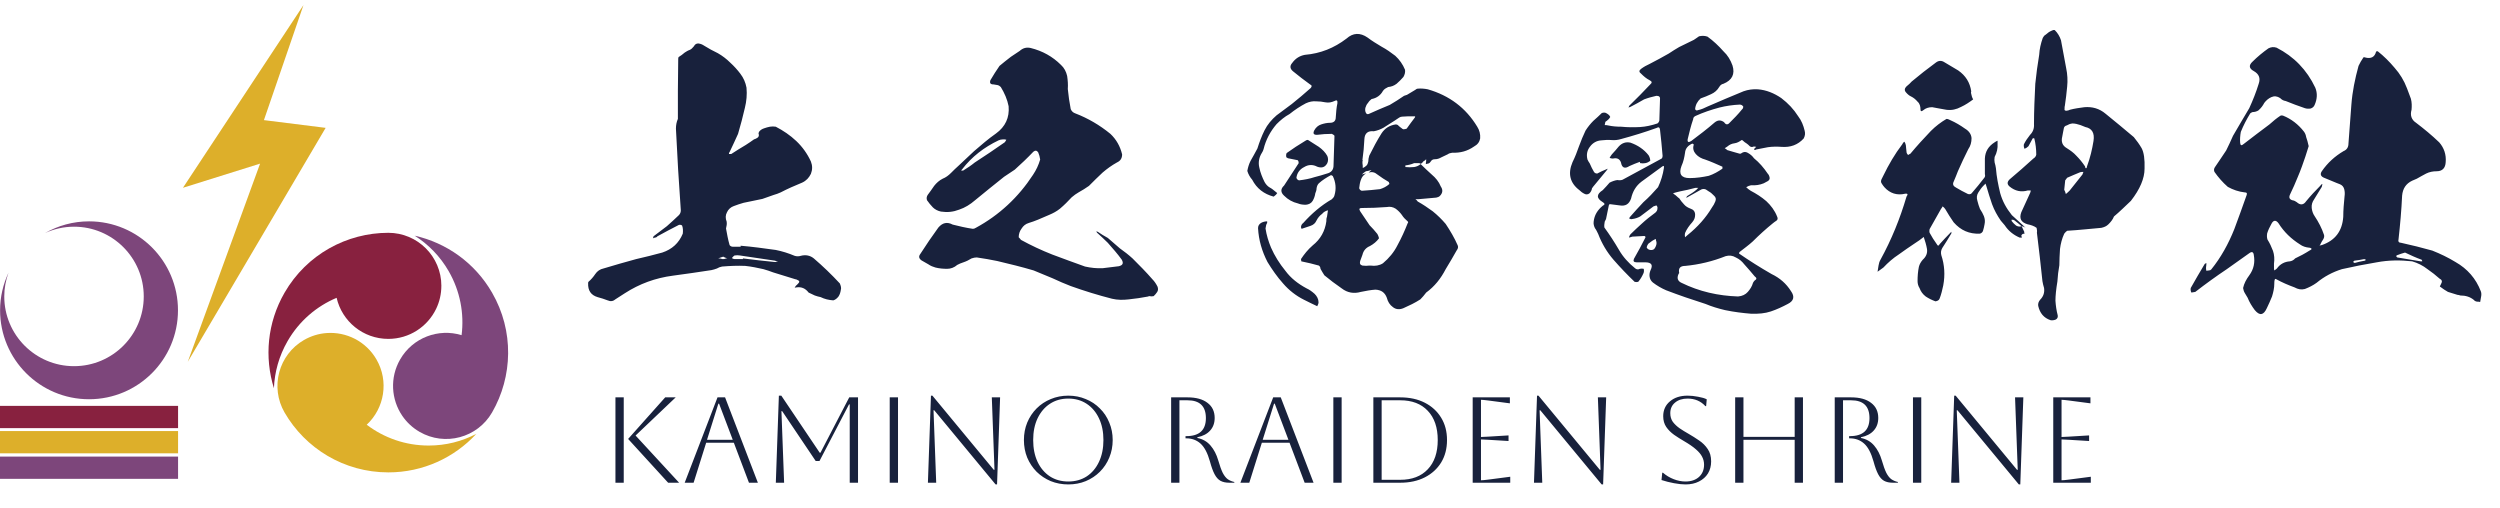
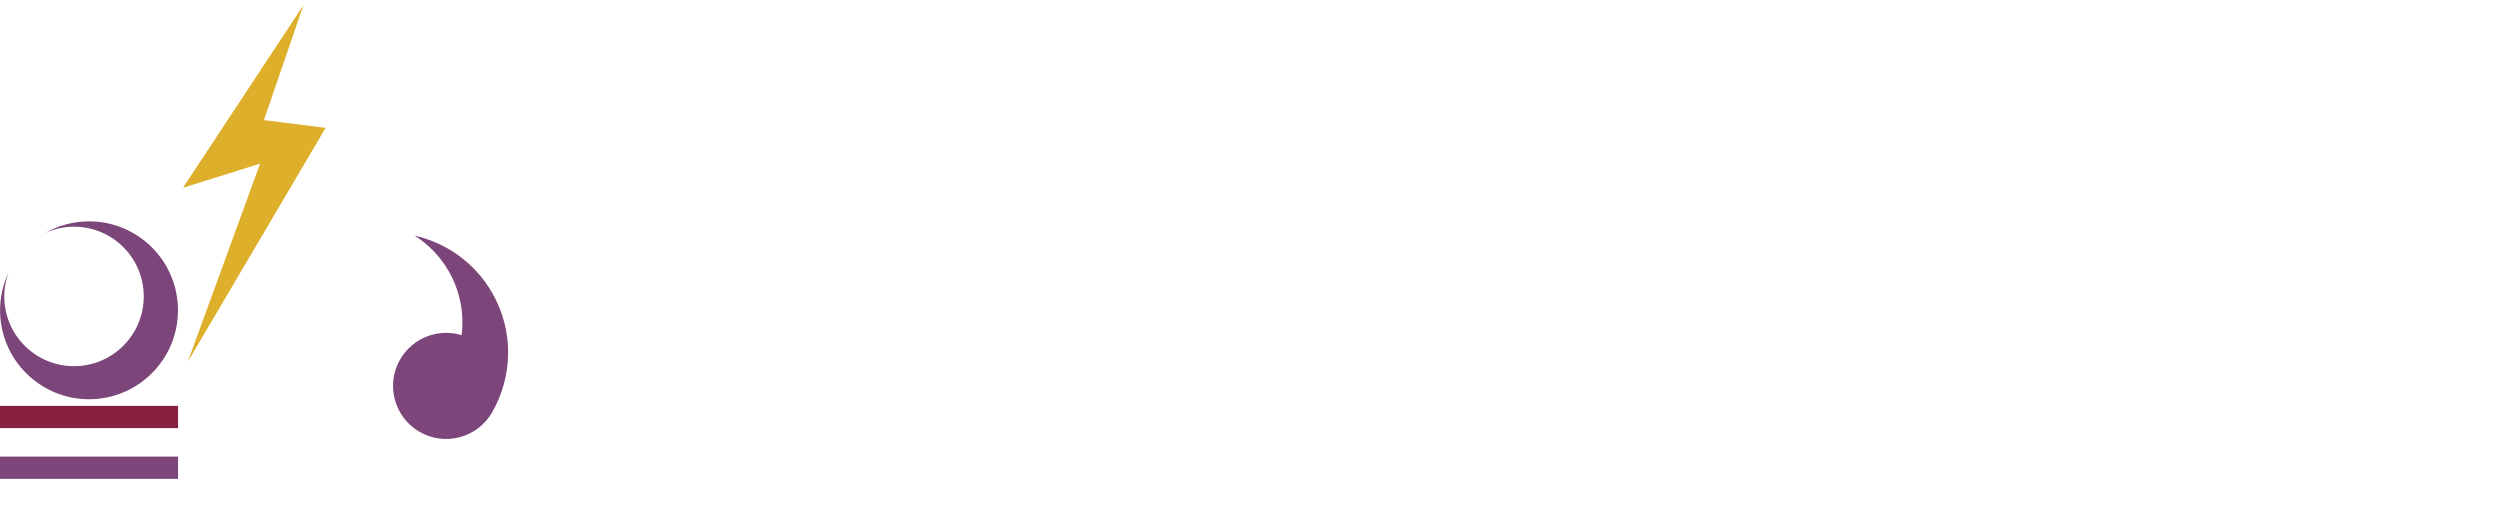
<svg xmlns="http://www.w3.org/2000/svg" width="246" height="50" viewBox="0 0 246 50" fill="none">
  <path d="M17.522 39.938H0V42.128H17.522V39.938Z" fill="#88213F" />
  <path d="M29.862 0.5L18.002 18.479L25.592 16.101L18.476 35.602L32.043 12.581L25.97 11.82L29.861 0.5H29.862Z" fill="#DDAF2A" />
-   <path d="M17.522 42.416H0V44.607H17.522V42.416Z" fill="#DDAF2A" />
  <path d="M17.522 44.928H0V47.118H17.522V44.928Z" fill="#7D467B" />
  <path d="M8.761 21.781C7.182 21.781 5.705 22.205 4.426 22.936C5.296 22.536 6.262 22.307 7.282 22.307C11.072 22.307 14.145 25.38 14.145 29.169C14.145 32.958 11.073 36.031 7.282 36.031C3.491 36.031 0.42 32.958 0.42 29.169C0.42 28.349 0.571 27.566 0.836 26.837C0.31 27.961 0.009 29.21 0.009 30.533C0.009 35.365 3.927 39.285 8.761 39.285C13.595 39.285 17.513 35.367 17.513 30.533C17.513 25.699 13.595 21.781 8.761 21.781Z" fill="#7D467B" />
-   <path d="M29.911 33.458C30.613 33.053 31.369 32.829 32.125 32.773C34.063 32.626 36.006 33.573 37.044 35.369C38.285 37.515 37.825 40.176 36.085 41.794C37.78 43.081 39.893 43.842 42.183 43.842C43.875 43.842 45.471 43.427 46.871 42.691C44.719 45.023 41.635 46.483 38.21 46.483C33.846 46.483 30.037 44.112 28 40.589C26.559 38.091 27.415 34.898 29.911 33.457V33.458Z" fill="#DDAF2A" />
  <path d="M41.288 42.495C40.587 42.091 40.016 41.548 39.588 40.921C38.491 39.317 38.34 37.16 39.377 35.364C40.615 33.217 43.148 32.284 45.421 32.981C45.687 30.87 45.291 28.66 44.146 26.675C43.299 25.21 42.142 24.037 40.803 23.191C43.9 23.89 46.706 25.83 48.419 28.797C50.6 32.575 50.453 37.06 48.419 40.585C46.977 43.082 43.784 43.937 41.287 42.495H41.288Z" fill="#7D467B" />
-   <path d="M43.429 28.126C43.429 28.936 43.246 29.702 42.916 30.387C42.075 32.139 40.283 33.347 38.208 33.347C35.729 33.347 33.654 31.622 33.123 29.305C31.162 30.129 29.445 31.578 28.3 33.562C27.453 35.028 27.016 36.618 26.954 38.2C26.01 35.169 26.288 31.769 28 28.802C30.181 25.024 34.14 22.91 38.209 22.908C41.093 22.908 43.431 25.246 43.431 28.129L43.429 28.126Z" fill="#88213F" />
-   <path d="M82.64 27.892C82.736 28.116 82.8 28.34 82.736 28.532C82.704 28.756 82.64 28.98 82.512 29.172C82.384 29.332 82.224 29.492 82 29.556C81.552 29.524 81.136 29.428 80.752 29.236C80.56 29.204 80.368 29.14 80.176 29.076C79.984 28.98 79.76 28.884 79.568 28.788C79.248 28.372 78.864 28.212 78.384 28.276C78.32 28.308 78.256 28.308 78.192 28.276C78.256 28.212 78.288 28.18 78.32 28.116C78.384 28.052 78.48 27.988 78.576 27.86C78.672 27.764 78.672 27.668 78.576 27.604C78.448 27.54 78.352 27.476 78.256 27.476C77.552 27.252 76.816 27.028 76.08 26.804C75.76 26.676 75.44 26.58 75.12 26.484C74.544 26.356 73.936 26.228 73.328 26.164C72.56 26.132 71.824 26.164 71.056 26.228C70.864 26.26 70.704 26.324 70.544 26.42C70.352 26.484 70.192 26.548 70 26.58C68.72 26.772 67.472 26.964 66.224 27.124C64.496 27.348 62.928 27.924 61.488 28.852C61.2 29.044 60.88 29.236 60.592 29.428C60.336 29.652 60.08 29.684 59.792 29.556C59.472 29.428 59.152 29.332 58.8 29.236C58.16 29.044 57.84 28.596 57.872 27.86C57.872 27.828 57.872 27.764 57.904 27.732C58.16 27.508 58.384 27.252 58.576 26.964C58.768 26.676 59.056 26.484 59.376 26.42C60.464 26.1 61.52 25.78 62.608 25.492C63.472 25.3 64.336 25.076 65.168 24.852C66.128 24.532 66.8 23.924 67.184 22.996C67.216 22.74 67.216 22.452 67.12 22.196C67.056 22.132 66.928 22.1 66.8 22.132C66.096 22.484 65.392 22.868 64.688 23.252C64.624 23.348 64.528 23.38 64.432 23.38C64.368 23.412 64.304 23.444 64.24 23.444C64.272 23.38 64.304 23.348 64.304 23.252L65.616 22.26C66.032 21.908 66.416 21.524 66.8 21.172C66.928 21.044 66.992 20.884 66.992 20.692C66.8 18.036 66.64 15.348 66.512 12.66C66.512 12.308 66.576 11.988 66.704 11.7V8.916C66.704 7.956 66.736 6.964 66.736 5.876C66.736 5.78 66.736 5.716 66.768 5.62C66.992 5.492 67.184 5.332 67.376 5.172C67.536 5.076 67.664 4.98 67.856 4.916C68.016 4.852 68.144 4.724 68.272 4.564C68.4 4.34 68.528 4.276 68.72 4.276C68.944 4.308 69.104 4.372 69.296 4.5C69.712 4.756 70.16 5.012 70.64 5.236C71.088 5.492 71.504 5.812 71.856 6.164C72.208 6.484 72.56 6.868 72.848 7.252C73.168 7.668 73.36 8.116 73.456 8.628C73.52 9.3 73.456 9.972 73.296 10.612C73.104 11.444 72.88 12.308 72.624 13.172C72.368 13.748 72.08 14.356 71.792 14.964C71.728 15.028 71.728 15.092 71.728 15.156H71.952C72.432 14.836 72.912 14.548 73.392 14.26C73.68 14.068 73.936 13.908 74.192 13.716C74.32 13.684 74.448 13.62 74.576 13.524C74.672 13.428 74.704 13.3 74.64 13.14C74.64 13.076 74.672 13.012 74.704 12.948C74.832 12.788 74.992 12.692 75.184 12.628C75.376 12.564 75.568 12.5 75.76 12.468C75.952 12.436 76.144 12.436 76.336 12.468C77.072 12.852 77.744 13.3 78.352 13.876C78.96 14.452 79.44 15.124 79.792 15.892C79.952 16.308 79.952 16.692 79.792 17.108C79.6 17.492 79.344 17.78 78.928 17.972C78.224 18.26 77.488 18.58 76.816 18.932C76.592 19.028 76.368 19.124 76.112 19.188C75.76 19.316 75.408 19.444 75.024 19.572C74.416 19.7 73.776 19.828 73.168 19.956C72.848 20.052 72.528 20.148 72.208 20.276C71.92 20.372 71.664 20.596 71.536 20.884C71.376 21.172 71.376 21.492 71.504 21.812C71.536 22.036 71.504 22.228 71.44 22.484C71.536 22.996 71.632 23.572 71.792 24.116C71.856 24.212 71.984 24.276 72.08 24.276H72.88V24.18C74.032 24.276 75.184 24.436 76.336 24.596C76.976 24.724 77.584 24.916 78.192 25.172C78.384 25.236 78.608 25.236 78.8 25.172C79.28 25.044 79.728 25.14 80.08 25.428C80.976 26.196 81.84 27.028 82.64 27.892ZM71.248 25.492C71.344 25.46 71.472 25.428 71.568 25.396C71.44 25.396 71.312 25.332 71.184 25.268V25.236C71.152 25.268 71.152 25.268 71.12 25.268C70.96 25.332 70.8 25.364 70.672 25.428C70.768 25.428 70.928 25.428 71.056 25.492H71.248ZM76.208 25.78H76.56C76.464 25.748 76.368 25.716 76.272 25.652C75.12 25.492 73.968 25.3 72.816 25.14C72.656 25.108 72.464 25.108 72.272 25.14C72.176 25.204 72.08 25.3 72.016 25.396C72.112 25.46 72.208 25.492 72.272 25.492H73.104V25.428C74.128 25.556 75.184 25.684 76.208 25.78ZM113.904 28.212C113.968 28.404 113.968 28.564 113.872 28.724C113.776 28.884 113.648 29.012 113.52 29.14C113.392 29.172 113.232 29.172 113.104 29.14C113.04 29.14 113.008 29.14 113.008 29.172C112.336 29.3 111.696 29.396 111.056 29.46C110.512 29.524 109.968 29.524 109.424 29.396C108.048 29.044 106.704 28.628 105.36 28.148C104.784 27.924 104.176 27.668 103.568 27.38C102.96 27.124 102.352 26.868 101.712 26.612C100.528 26.26 99.344 25.972 98.128 25.684C97.488 25.556 96.816 25.428 96.112 25.332C95.952 25.332 95.792 25.364 95.6 25.428C95.344 25.588 95.088 25.716 94.8 25.812C94.576 25.876 94.384 25.972 94.192 26.068C93.904 26.324 93.552 26.452 93.2 26.452C92.816 26.452 92.432 26.42 92.048 26.324C91.824 26.26 91.568 26.164 91.344 26.004C91.12 25.876 90.896 25.748 90.672 25.62C90.416 25.428 90.384 25.236 90.544 25.012C91.12 24.116 91.728 23.22 92.336 22.388C92.752 21.908 93.2 21.812 93.744 22.1C94.384 22.26 95.056 22.42 95.728 22.516C95.824 22.516 95.92 22.484 96.016 22.42C98.32 21.172 100.208 19.412 101.648 17.204C101.968 16.724 102.192 16.244 102.352 15.7C102.32 15.444 102.256 15.22 102.16 14.996C102.032 14.804 101.872 14.772 101.68 14.932C101.104 15.54 100.496 16.116 99.856 16.692C99.504 16.916 99.152 17.172 98.8 17.396C97.84 18.164 96.88 18.932 95.952 19.7C95.472 20.116 94.96 20.436 94.384 20.628C93.808 20.852 93.232 20.916 92.592 20.82C92.272 20.756 91.984 20.596 91.792 20.404C91.568 20.18 91.376 19.924 91.216 19.7C91.152 19.508 91.184 19.348 91.28 19.188C91.504 18.9 91.696 18.612 91.92 18.292C92.144 18.004 92.432 17.748 92.752 17.588C93.072 17.46 93.328 17.268 93.584 17.012C93.808 16.788 94.064 16.532 94.32 16.308C94.832 15.828 95.344 15.348 95.856 14.868C96.56 14.26 97.264 13.652 98 13.14C98.928 12.468 99.344 11.572 99.248 10.452C99.12 9.78 98.832 9.14 98.48 8.564C98.384 8.468 98.288 8.404 98.16 8.372C98.032 8.34 97.904 8.34 97.776 8.308C97.456 8.308 97.36 8.18 97.456 7.892C97.744 7.412 98.032 6.932 98.352 6.484C98.704 6.196 99.088 5.876 99.472 5.588C99.76 5.396 100.048 5.204 100.336 5.012C100.656 4.724 101.008 4.628 101.424 4.724C102.576 5.012 103.568 5.556 104.4 6.388C104.72 6.676 104.912 7.06 105.008 7.476C105.072 7.924 105.104 8.34 105.072 8.756C105.136 9.428 105.232 10.068 105.36 10.74C105.456 10.964 105.616 11.092 105.808 11.156C107.056 11.636 108.208 12.308 109.264 13.172C109.84 13.716 110.224 14.388 110.416 15.188C110.416 15.572 110.256 15.828 109.904 15.988C109.392 16.276 108.944 16.596 108.496 16.98C108.048 17.396 107.6 17.844 107.152 18.292C106.832 18.516 106.48 18.74 106.128 18.932C105.904 19.06 105.68 19.22 105.456 19.412C105.104 19.796 104.72 20.18 104.304 20.532C103.984 20.788 103.632 20.98 103.248 21.14L102.128 21.62C101.84 21.748 101.52 21.844 101.232 21.94C100.912 22.036 100.688 22.228 100.528 22.484C100.336 22.74 100.24 23.028 100.24 23.348C100.304 23.412 100.4 23.508 100.464 23.604C101.456 24.148 102.48 24.628 103.536 25.044C104.624 25.46 105.712 25.844 106.768 26.228C107.344 26.356 107.92 26.42 108.528 26.388C109.04 26.324 109.584 26.26 110.096 26.196C110.48 26.1 110.576 25.908 110.384 25.556C109.968 24.98 109.488 24.436 109.008 23.892C108.656 23.54 108.304 23.22 107.952 22.9C107.92 22.836 107.888 22.804 107.856 22.772C107.92 22.772 107.984 22.804 108.016 22.804C108.336 23.028 108.656 23.22 109.008 23.412C109.392 23.732 109.776 24.084 110.192 24.436C110.64 24.756 111.056 25.076 111.44 25.428C112.112 26.1 112.784 26.772 113.392 27.476C113.616 27.7 113.776 27.956 113.904 28.212ZM98.864 14.004C98.928 13.908 98.992 13.844 99.024 13.748C98.928 13.716 98.832 13.716 98.704 13.716C98.544 13.716 98.384 13.748 98.256 13.812C96.848 14.484 95.632 15.412 94.672 16.66C94.64 16.692 94.608 16.724 94.576 16.788H94.768C95.184 16.532 95.568 16.276 95.92 15.988C96.912 15.348 97.904 14.676 98.864 14.004ZM145.36 12.468C145.584 12.82 145.68 13.204 145.648 13.62C145.584 13.972 145.392 14.228 145.04 14.42C144.4 14.868 143.696 15.06 142.896 15.028C142.704 15.06 142.576 15.092 142.448 15.188C142.224 15.284 142.032 15.38 141.84 15.476C141.616 15.604 141.424 15.668 141.2 15.668C141.008 15.668 140.88 15.732 140.784 15.892C140.688 16.052 140.56 16.116 140.4 16.116C140.4 16.116 140.368 16.148 140.304 16.148V16.052C140.336 15.924 140.336 15.796 140.336 15.668C140.272 15.732 140.176 15.828 140.08 15.86C140.016 15.956 139.92 16.052 139.824 16.116C139.76 16.116 139.728 16.084 139.664 16.052H139.152C138.864 16.18 138.576 16.244 138.288 16.276V16.436C138.576 16.468 138.864 16.468 139.152 16.436C139.376 16.404 139.6 16.308 139.792 16.148C140.144 16.5 140.496 16.82 140.88 17.172C141.264 17.492 141.584 17.876 141.776 18.356C142 18.676 141.968 18.996 141.68 19.284C141.584 19.38 141.456 19.412 141.328 19.444C140.752 19.508 140.144 19.54 139.536 19.604H139.28C139.376 19.668 139.44 19.732 139.504 19.828C140.016 20.116 140.496 20.436 140.976 20.788C141.456 21.172 141.872 21.588 142.256 22.036C142.704 22.708 143.12 23.412 143.44 24.148C143.504 24.308 143.472 24.468 143.344 24.628C142.992 25.236 142.64 25.876 142.256 26.484C141.776 27.412 141.168 28.18 140.336 28.788C140.144 29.044 139.952 29.268 139.76 29.46C139.216 29.812 138.672 30.068 138.096 30.324C137.712 30.484 137.36 30.452 137.072 30.228C136.752 30.004 136.56 29.684 136.464 29.3C136.272 28.788 135.92 28.532 135.344 28.5C134.864 28.532 134.384 28.628 133.904 28.724C133.232 28.916 132.592 28.82 132.016 28.372C131.408 27.956 130.864 27.54 130.32 27.092C130.192 26.9 130.064 26.676 129.936 26.452C129.936 26.324 129.872 26.196 129.776 26.132C129.232 25.972 128.656 25.844 128.048 25.716C128.048 25.62 128.016 25.556 128.016 25.492C128.336 25.012 128.688 24.564 129.168 24.148C129.936 23.54 130.384 22.74 130.512 21.78C130.512 21.62 130.512 21.492 130.576 21.332C130.608 21.108 130.64 20.884 130.672 20.692C130.416 20.756 130.224 20.884 130.096 21.044C129.872 21.204 129.68 21.428 129.552 21.684C129.424 21.972 129.232 22.132 128.944 22.228C128.656 22.324 128.368 22.42 128.08 22.516C128.048 22.484 128.016 22.388 128.016 22.324C128.048 22.132 128.112 22.036 128.24 21.94C129.072 21.012 130 20.212 131.056 19.604C131.184 19.476 131.28 19.38 131.312 19.22C131.504 18.58 131.44 17.94 131.152 17.332C131.088 17.268 131.024 17.236 130.96 17.236C130.544 17.46 130.128 17.716 129.776 18.036C129.648 18.164 129.584 18.324 129.552 18.516C129.552 18.708 129.488 18.868 129.424 19.028C129.392 19.284 129.296 19.54 129.168 19.764C129.008 20.02 128.784 20.116 128.496 20.148C128.208 20.148 127.952 20.116 127.728 20.02C127.184 19.892 126.736 19.636 126.352 19.252C126 18.932 126 18.58 126.352 18.26L127.792 16.052C127.792 15.924 127.76 15.828 127.696 15.764C127.408 15.7 127.088 15.636 126.736 15.572C126.672 15.54 126.64 15.508 126.576 15.476C126.544 15.316 126.544 15.188 126.608 15.06C127.184 14.644 127.824 14.228 128.464 13.844C128.56 13.78 128.624 13.748 128.72 13.78C129.072 14.004 129.424 14.228 129.776 14.452C130.128 14.708 130.416 14.996 130.608 15.348C130.704 15.572 130.704 15.828 130.608 16.052C130.384 16.468 130.064 16.564 129.616 16.404C129.2 16.18 128.752 16.18 128.336 16.436C127.888 16.66 127.632 17.012 127.568 17.492C127.6 17.62 127.696 17.716 127.824 17.748C128.368 17.684 128.88 17.588 129.36 17.428C129.776 17.332 130.16 17.204 130.576 17.076C130.96 16.98 131.184 16.756 131.216 16.372C131.248 15.38 131.28 14.388 131.312 13.364C131.28 13.3 131.184 13.236 131.056 13.172C130.576 13.172 130.064 13.204 129.584 13.268C129.264 13.268 129.168 13.14 129.328 12.82C129.488 12.532 129.712 12.34 130 12.244C130.288 12.148 130.576 12.084 130.864 12.084C131.248 12.084 131.44 11.892 131.44 11.54C131.472 11.06 131.504 10.612 131.6 10.164C131.632 9.876 131.536 9.812 131.312 9.94C131.024 10.068 130.736 10.132 130.416 10.068C130.128 10.004 129.808 9.972 129.52 9.972C129.168 9.94 128.848 10.004 128.496 10.164C127.952 10.452 127.408 10.804 126.896 11.22C126.416 11.476 126 11.828 125.616 12.212C125.008 12.916 124.56 13.748 124.336 14.676C124.304 14.804 124.24 14.932 124.176 15.028C123.888 15.476 123.792 15.988 123.92 16.5C124.016 16.98 124.208 17.46 124.432 17.908C124.56 18.132 124.72 18.324 124.944 18.452C125.136 18.548 125.328 18.708 125.52 18.868C125.584 18.932 125.648 18.964 125.68 18.996C125.584 19.156 125.456 19.252 125.328 19.348C124.368 19.092 123.664 18.548 123.216 17.684C122.992 17.428 122.832 17.14 122.736 16.82C122.8 16.468 122.896 16.148 123.056 15.828C123.28 15.444 123.504 15.028 123.728 14.612C123.92 14.004 124.144 13.396 124.432 12.82C124.72 12.244 125.136 11.764 125.616 11.348L127.12 10.228C127.76 9.716 128.368 9.204 128.976 8.66C129.104 8.5 129.104 8.404 128.912 8.308C128.336 7.892 127.792 7.476 127.248 7.028C126.928 6.772 126.896 6.484 127.152 6.196C127.472 5.748 127.888 5.492 128.4 5.396C129.936 5.268 131.28 4.724 132.496 3.796C133.136 3.22 133.84 3.188 134.576 3.7C134.992 4.02 135.472 4.308 135.952 4.596C136.432 4.852 136.88 5.172 137.296 5.492C137.712 5.876 138.032 6.324 138.256 6.868C138.288 7.124 138.224 7.348 138.096 7.572C137.872 7.828 137.648 8.052 137.424 8.244C137.168 8.436 136.912 8.532 136.592 8.564C136.4 8.66 136.208 8.756 136.08 8.948C135.856 9.364 135.472 9.652 134.96 9.748C134.832 9.844 134.704 9.972 134.608 10.132C134.48 10.26 134.416 10.42 134.352 10.612C134.32 10.772 134.32 10.964 134.416 11.124C134.48 11.22 134.544 11.252 134.672 11.22C135.376 10.9 136.048 10.612 136.752 10.324C137.232 10.036 137.712 9.748 138.16 9.428C138.256 9.396 138.352 9.364 138.448 9.332L139.248 8.852C139.344 8.788 139.408 8.724 139.504 8.724C139.824 8.692 140.176 8.724 140.496 8.788C142.608 9.396 144.24 10.612 145.36 12.468ZM134 17.172C134.16 17.14 134.288 17.076 134.416 17.076C134.16 17.204 134 17.428 133.904 17.716C133.808 17.972 133.776 18.26 133.744 18.516C133.776 18.644 133.872 18.74 134 18.772C134.608 18.74 135.184 18.676 135.792 18.612C136.112 18.516 136.432 18.356 136.72 18.1L136.656 17.908C136.272 17.684 135.92 17.46 135.536 17.172C135.28 16.948 134.992 16.884 134.672 16.98L134.96 16.724C134.832 16.756 134.704 16.788 134.608 16.82C134.48 16.82 134.416 16.852 134.352 16.884C134.224 16.98 134.096 17.076 134 17.172ZM138.512 21.78C138.288 21.588 138.096 21.396 137.936 21.14C137.776 20.916 137.552 20.692 137.328 20.532C137.072 20.372 136.784 20.308 136.464 20.372C135.664 20.436 134.832 20.468 134 20.468C133.744 20.468 133.712 20.564 133.84 20.788L134.768 22.164C135.024 22.42 135.28 22.708 135.536 23.028C135.6 23.156 135.664 23.284 135.696 23.444C135.472 23.764 135.152 24.02 134.8 24.212C134.416 24.372 134.16 24.66 134.064 25.076C134 25.236 133.936 25.428 133.84 25.684C133.776 25.94 133.84 26.068 134.064 26.132C134.32 26.164 134.544 26.164 134.736 26.132H134.864C135.312 26.196 135.728 26.132 136.08 25.908C136.688 25.396 137.168 24.82 137.52 24.116C137.904 23.412 138.224 22.708 138.512 21.972C138.576 21.908 138.576 21.844 138.512 21.78ZM139.216 11.572C139.248 11.54 139.248 11.508 139.248 11.444H139.056C138.704 11.444 138.352 11.444 138 11.476C137.872 11.476 137.776 11.508 137.68 11.572C137.52 11.668 137.36 11.796 137.2 11.892C136.848 12.116 136.496 12.34 136.144 12.564C135.856 12.724 135.536 12.852 135.184 12.916C134.608 12.852 134.288 13.108 134.256 13.684C134.224 14.388 134.16 15.06 134.064 15.732C134.064 15.732 134.064 15.764 134.096 15.764C134.064 15.828 134.064 15.924 134.064 16.052C134.096 16.212 134.096 16.372 134.096 16.532C134.256 16.468 134.384 16.372 134.512 16.244C134.576 16.148 134.608 16.02 134.64 15.892C134.64 15.732 134.672 15.508 134.736 15.316C135.12 14.548 135.504 13.812 135.952 13.108C136.272 12.628 136.72 12.34 137.328 12.244C137.424 12.244 137.552 12.276 137.616 12.372C137.712 12.468 137.808 12.532 137.936 12.628C137.968 12.66 138 12.692 138.096 12.724C138.224 12.724 138.32 12.692 138.416 12.66C138.672 12.276 138.96 11.924 139.216 11.572ZM128.56 28.372C128.848 28.5 129.104 28.692 129.36 28.916C129.584 29.14 129.744 29.428 129.744 29.748C129.744 29.876 129.68 30.004 129.616 30.132C129.2 29.94 128.752 29.716 128.304 29.492C127.536 29.108 126.832 28.564 126.256 27.892C125.68 27.252 125.168 26.516 124.72 25.78C124.176 24.724 123.856 23.636 123.792 22.452C123.792 22.228 123.888 22.068 124.08 21.94C124.24 21.844 124.464 21.78 124.688 21.78V21.94C124.592 22.068 124.56 22.26 124.528 22.484C124.624 23.124 124.816 23.764 125.072 24.372C125.424 25.172 125.904 25.94 126.48 26.644C127.024 27.38 127.728 27.924 128.56 28.372ZM172.592 14.708C172.624 14.676 172.656 14.644 172.656 14.58C172.72 14.548 172.784 14.484 172.816 14.452C172.72 14.42 172.624 14.42 172.56 14.42C172.432 14.484 172.304 14.484 172.176 14.388C172.08 14.292 171.984 14.196 171.888 14.132C171.728 14.036 171.6 13.94 171.472 13.812C171.44 13.78 171.408 13.78 171.376 13.78C171.152 13.94 170.928 14.068 170.672 14.1C170.416 14.132 170.192 14.228 169.968 14.42C169.904 14.484 169.808 14.516 169.712 14.58C169.808 14.644 169.904 14.708 169.968 14.772C170.352 14.9 170.768 14.996 171.184 15.124H171.28C171.536 14.932 171.76 14.9 172.016 15.06C172.24 15.188 172.432 15.348 172.592 15.572C173.104 15.988 173.552 16.5 173.936 17.076C174.032 17.172 174.096 17.3 174.128 17.46C174.16 17.62 174.096 17.716 173.968 17.812C173.808 17.908 173.68 17.972 173.552 18.036C173.168 18.196 172.752 18.26 172.304 18.228C172.144 18.26 171.984 18.324 171.824 18.42C171.952 18.548 172.112 18.676 172.272 18.772C172.816 19.06 173.328 19.38 173.808 19.796C174.256 20.212 174.64 20.724 174.864 21.3C174.96 21.492 174.928 21.62 174.8 21.716C174.672 21.812 174.544 21.876 174.448 21.972C173.776 22.516 173.104 23.124 172.464 23.764C172.08 24.116 171.632 24.436 171.184 24.788C171.152 24.82 171.12 24.884 171.12 24.948C172.144 25.652 173.2 26.324 174.32 26.964C175.12 27.348 175.76 27.892 176.24 28.66C176.624 29.204 176.496 29.62 175.92 29.908C175.376 30.196 174.832 30.452 174.256 30.644C173.68 30.836 173.04 30.9 172.272 30.868C171.504 30.804 170.672 30.708 169.744 30.516C169.072 30.356 168.432 30.164 167.824 29.908C166.512 29.492 165.2 29.044 163.952 28.564C163.504 28.372 163.056 28.116 162.64 27.796C162.448 27.636 162.352 27.444 162.32 27.22C162.288 27.028 162.32 26.804 162.416 26.58C162.672 26.068 162.512 25.812 161.872 25.812H161.04C160.752 25.812 160.688 25.684 160.784 25.46C161.168 24.788 161.552 24.084 161.904 23.38C161.936 23.316 161.904 23.252 161.808 23.22L160.624 23.284C160.528 23.316 160.432 23.348 160.304 23.38C160.304 23.252 160.368 23.156 160.432 23.06C160.784 22.708 161.168 22.356 161.52 22.036C161.968 21.62 162.416 21.268 162.896 20.916C163.024 20.788 163.088 20.692 163.088 20.532C163.12 20.436 163.088 20.308 162.992 20.212C162.896 20.244 162.8 20.276 162.704 20.308L161.392 21.3C161.168 21.428 160.88 21.524 160.592 21.556C160.496 21.588 160.432 21.556 160.304 21.492C160.336 21.428 160.368 21.364 160.432 21.3C160.848 20.82 161.264 20.372 161.712 19.892C162.224 19.444 162.704 18.932 163.152 18.42C163.44 17.812 163.632 17.172 163.728 16.532C163.76 16.308 163.696 16.276 163.536 16.404C162.832 16.916 162.192 17.396 161.52 17.876C160.976 18.292 160.656 18.836 160.496 19.54C160.304 20.084 159.952 20.308 159.376 20.212L158.384 20.084C158.32 20.148 158.288 20.244 158.288 20.308L158.032 21.556L157.904 21.812C157.872 22.036 157.84 22.196 157.872 22.388C158.384 23.092 158.864 23.828 159.312 24.596C159.696 25.268 160.24 25.876 160.88 26.388C161.008 26.516 161.2 26.548 161.36 26.452C161.488 26.42 161.616 26.42 161.744 26.452C161.776 26.612 161.776 26.772 161.712 26.9C161.584 27.188 161.424 27.476 161.2 27.732C161.072 27.764 160.976 27.764 160.848 27.732C160.112 27.028 159.44 26.324 158.768 25.556C158.128 24.82 157.616 23.956 157.264 23.028C157.168 22.836 157.072 22.612 156.944 22.452C156.848 22.26 156.784 22.036 156.816 21.812C156.88 21.172 157.2 20.66 157.712 20.244C157.936 20.148 157.936 20.02 157.712 19.892C157.072 19.508 157.072 19.124 157.712 18.708C157.936 18.484 158.16 18.228 158.384 17.972C158.64 17.844 158.896 17.748 159.152 17.716C159.312 17.748 159.504 17.748 159.664 17.684C160.912 17.012 162.224 16.308 163.504 15.604C163.568 15.54 163.6 15.444 163.6 15.348C163.536 14.484 163.44 13.62 163.344 12.756C163.312 12.532 163.216 12.468 162.992 12.596C161.84 13.012 160.688 13.364 159.504 13.684C159.184 13.78 158.864 13.812 158.544 13.78C158.224 13.748 157.904 13.78 157.552 13.812C157.104 13.844 156.72 14.068 156.464 14.42C156.176 14.772 156.08 15.22 156.208 15.7C156.272 15.828 156.336 15.956 156.432 16.084C156.56 16.372 156.688 16.66 156.848 16.916C156.912 17.012 157.008 17.076 157.168 17.076C157.456 16.916 157.744 16.788 158.064 16.66L158.192 16.596C158.16 16.66 158.16 16.692 158.128 16.724C157.68 17.268 157.2 17.844 156.752 18.388C156.72 18.452 156.688 18.484 156.656 18.516C156.624 18.708 156.56 18.868 156.4 19.028C156.24 19.156 156.048 19.156 155.888 19.06C155.696 18.964 155.536 18.836 155.408 18.708C154.48 18.004 154.256 17.076 154.736 15.956C154.992 15.444 155.184 14.932 155.376 14.388C155.568 13.844 155.792 13.332 156.016 12.852C156.24 12.5 156.496 12.18 156.784 11.892C157.072 11.636 157.36 11.38 157.616 11.124C157.776 11.06 157.968 11.06 158.096 11.156C158.256 11.252 158.384 11.348 158.448 11.508C158.416 11.572 158.352 11.668 158.288 11.732C158.192 11.828 158.064 11.924 157.968 11.988L157.904 12.308C158 12.308 158.128 12.308 158.224 12.34C158.672 12.436 159.088 12.468 159.536 12.468C160.144 12.532 160.784 12.532 161.392 12.5C161.936 12.468 162.512 12.34 163.088 12.148C163.184 12.084 163.248 11.988 163.28 11.86L163.344 9.78C163.376 9.524 163.248 9.428 162.992 9.428C162.576 9.524 162.192 9.62 161.776 9.78C161.328 10.036 160.88 10.292 160.432 10.516L160.24 10.58C160.272 10.516 160.304 10.452 160.336 10.388C161.04 9.716 161.712 9.012 162.384 8.308C162.576 8.148 162.576 8.02 162.32 7.892C162 7.732 161.744 7.508 161.488 7.252C161.264 7.092 161.264 6.932 161.488 6.772C161.744 6.58 162.032 6.42 162.32 6.292C162.992 5.94 163.6 5.62 164.208 5.268C164.56 5.044 164.88 4.82 165.232 4.628C165.68 4.404 166.16 4.18 166.672 3.924C166.832 3.828 166.992 3.7 167.184 3.572C167.472 3.508 167.728 3.508 168.016 3.604C168.592 4.02 169.104 4.5 169.584 5.044C170 5.428 170.288 5.908 170.48 6.452C170.736 7.284 170.448 7.892 169.584 8.244C169.392 8.276 169.264 8.404 169.168 8.564C168.976 8.884 168.72 9.108 168.368 9.268C168.048 9.428 167.696 9.556 167.344 9.684C167.024 9.972 166.832 10.324 166.8 10.74C166.864 10.868 166.96 10.9 167.088 10.836C167.408 10.772 167.696 10.644 168.016 10.484C169.2 9.972 170.384 9.46 171.568 8.98C172.016 8.82 172.496 8.756 172.976 8.788C173.808 8.852 174.576 9.172 175.28 9.652C175.952 10.164 176.496 10.74 176.944 11.444C177.264 11.86 177.456 12.34 177.584 12.884C177.648 13.14 177.616 13.364 177.488 13.62C176.912 14.26 176.176 14.516 175.312 14.452C174.864 14.42 174.416 14.42 173.968 14.484C173.584 14.548 173.2 14.644 172.816 14.708C172.72 14.772 172.656 14.772 172.592 14.708ZM162.384 24.596C162.608 24.628 162.768 24.564 162.864 24.372C162.992 24.148 163.024 23.956 162.992 23.796C162.96 23.7 162.928 23.604 162.928 23.508C162.8 23.572 162.672 23.636 162.576 23.7L162.192 23.988C162.096 24.116 162.064 24.212 162.032 24.34C162.096 24.5 162.224 24.564 162.384 24.596ZM165.456 16.34C165.168 17.108 165.424 17.524 166.256 17.524C166.896 17.524 167.536 17.428 168.144 17.3C168.624 17.14 169.072 16.884 169.488 16.596V16.404C168.912 16.148 168.336 15.892 167.792 15.7C167.44 15.604 167.12 15.444 166.864 15.156C166.64 14.9 166.544 14.58 166.672 14.228C166.608 14.164 166.576 14.132 166.512 14.132C166.096 14.324 165.84 14.612 165.808 15.028C165.744 15.476 165.648 15.924 165.456 16.34ZM165.296 18.836C165.072 18.9 164.848 18.932 164.624 19.028C164.816 19.156 164.976 19.284 165.136 19.444C165.136 19.444 165.168 19.476 165.232 19.508C165.36 19.7 165.52 19.924 165.712 20.116C165.872 20.308 166.096 20.436 166.352 20.532C166.64 20.628 166.8 20.82 166.8 21.14C166.8 21.428 166.704 21.652 166.512 21.876C166.224 22.196 165.968 22.548 165.808 22.932C165.776 23.06 165.776 23.188 165.808 23.348C165.872 23.284 165.968 23.22 166.064 23.124C167.056 22.324 167.856 21.428 168.464 20.404C168.592 20.244 168.688 20.052 168.784 19.828C168.88 19.604 168.848 19.412 168.656 19.252C168.496 19.092 168.336 18.932 168.144 18.836L167.856 18.644C167.696 18.58 167.568 18.58 167.408 18.644C166.96 18.9 166.544 19.124 166.096 19.38C166.064 19.412 166 19.444 165.904 19.444C165.936 19.38 166 19.348 166.032 19.284C166.352 19.092 166.672 18.9 166.96 18.644C167.024 18.58 167.056 18.516 167.12 18.484H166.832C166.608 18.548 166.32 18.612 166.064 18.676C165.808 18.74 165.552 18.772 165.296 18.836ZM169.808 25.204C168.528 25.716 167.184 26.036 165.84 26.164C165.328 26.164 165.136 26.388 165.232 26.868C165.2 26.932 165.168 26.932 165.168 26.964C164.976 27.38 165.104 27.668 165.456 27.828C167.216 28.692 169.072 29.108 171.024 29.172C171.44 29.14 171.76 28.98 171.984 28.724C172.208 28.468 172.4 28.18 172.496 27.828C172.528 27.764 172.592 27.668 172.656 27.604C172.88 27.476 172.88 27.348 172.656 27.188C172.336 26.804 171.984 26.388 171.632 26.004C171.408 25.716 171.152 25.492 170.8 25.332C170.48 25.14 170.16 25.108 169.808 25.204ZM171.408 10.772C171.504 10.708 171.536 10.58 171.536 10.484C171.44 10.356 171.344 10.292 171.184 10.292C170.512 10.324 169.84 10.42 169.2 10.58C168.368 10.804 167.6 11.06 166.832 11.412C166.704 11.476 166.608 11.572 166.608 11.732C166.384 12.372 166.224 13.044 166.064 13.716C166.032 14.004 166.16 14.036 166.416 13.876C167.184 13.3 167.984 12.692 168.72 12.052C169.04 11.796 169.328 11.796 169.648 12.02C169.808 12.276 170 12.308 170.192 12.084C170.608 11.668 171.024 11.252 171.408 10.772ZM159.504 15.988C159.376 15.636 159.12 15.508 158.704 15.604C158.608 15.604 158.48 15.572 158.384 15.54C158.448 15.412 158.512 15.316 158.608 15.188C158.832 14.932 159.088 14.676 159.28 14.42C159.6 14.068 159.984 13.94 160.432 14.036C161.168 14.292 161.776 14.708 162.224 15.284C162.32 15.444 162.384 15.636 162.384 15.828C162.256 15.924 162.096 16.02 161.904 16.052C161.744 16.084 161.584 16.084 161.392 16.052C161.392 16.02 161.36 15.988 161.36 15.924C161.008 16.052 160.688 16.18 160.336 16.34C159.888 16.628 159.6 16.532 159.504 15.988ZM209.968 13.492C210.256 13.844 210.512 14.196 210.736 14.58C210.96 14.996 211.056 15.668 211.024 16.596C211.024 17.556 210.576 18.612 209.68 19.764C209.136 20.276 208.592 20.82 208.016 21.3C207.888 21.62 207.696 21.844 207.472 22.068C207.28 22.26 207.056 22.356 206.768 22.42C205.648 22.516 204.528 22.644 203.408 22.708C203.312 22.772 203.216 22.868 203.12 22.996C202.896 23.476 202.768 23.988 202.704 24.5C202.672 25.044 202.64 25.588 202.64 26.1C202.544 26.612 202.48 27.156 202.448 27.7C202.32 28.468 202.256 29.108 202.256 29.588C202.288 30.068 202.352 30.548 202.48 31.028C202.512 31.22 202.448 31.348 202.288 31.444C202.128 31.508 201.936 31.54 201.776 31.508C201.104 31.284 200.72 30.804 200.56 30.1C200.528 29.876 200.592 29.684 200.752 29.492C201.072 29.172 201.2 28.788 201.136 28.34C201.072 28.116 201.008 27.892 200.976 27.668C200.816 26.068 200.624 24.5 200.432 22.9C200.464 22.74 200.432 22.58 200.4 22.42C200.144 22.228 199.824 22.132 199.504 22.068C198.864 21.876 198.672 21.492 198.896 20.884C199.184 20.244 199.472 19.636 199.76 18.996C199.792 18.932 199.824 18.836 199.824 18.74C199.728 18.74 199.632 18.74 199.536 18.74C198.896 18.932 198.288 18.804 197.744 18.356C197.488 18.132 197.488 17.908 197.744 17.652C198.544 16.98 199.312 16.308 200.08 15.604C200.24 15.508 200.336 15.38 200.368 15.22C200.368 14.676 200.304 14.132 200.176 13.62C200.112 13.588 200.08 13.588 200.016 13.62L199.6 14.388C199.504 14.484 199.376 14.58 199.216 14.644C199.152 14.516 199.12 14.356 199.152 14.196C199.312 13.876 199.504 13.588 199.76 13.268C200.048 12.98 200.176 12.628 200.144 12.212C200.144 10.9 200.208 9.556 200.272 8.244C200.368 7.284 200.496 6.356 200.656 5.396C200.688 4.82 200.816 4.276 201.008 3.732C201.072 3.604 201.168 3.476 201.296 3.412C201.392 3.316 201.52 3.252 201.616 3.156C201.744 3.092 201.84 3.028 201.936 2.996C202 2.964 202.096 2.932 202.192 2.964C202.48 3.252 202.672 3.572 202.8 3.956L203.312 6.708C203.44 7.316 203.472 7.924 203.408 8.532C203.344 9.172 203.28 9.78 203.184 10.388C203.152 10.452 203.152 10.58 203.152 10.708C203.12 10.836 203.184 10.9 203.344 10.9C203.472 10.868 203.568 10.868 203.664 10.804C204.144 10.676 204.624 10.612 205.104 10.548C205.872 10.484 206.576 10.676 207.184 11.188C208.112 11.924 209.04 12.724 209.968 13.492ZM204.912 17.172C204.944 17.108 204.976 17.012 205.008 16.916C204.88 16.916 204.784 16.916 204.688 16.948C204.24 17.14 203.824 17.3 203.408 17.492L203.216 17.748C203.184 18.068 203.152 18.388 203.12 18.676C203.184 18.804 203.248 18.932 203.28 19.092C203.408 18.996 203.536 18.868 203.664 18.74L204.912 17.172ZM205.36 16.372C205.68 15.508 205.872 14.676 206 13.876C206.128 13.076 205.84 12.628 205.2 12.5C205.04 12.436 204.88 12.372 204.72 12.308C204.432 12.212 204.176 12.148 203.92 12.148C203.696 12.18 203.536 12.244 203.376 12.34C203.216 12.372 203.12 12.468 203.088 12.596C203.024 12.852 202.992 13.14 202.928 13.428C202.8 13.94 202.928 14.324 203.376 14.58C203.728 14.804 204.048 15.028 204.304 15.316C204.624 15.636 204.912 15.988 205.168 16.372C205.168 16.468 205.2 16.532 205.264 16.564C205.328 16.532 205.36 16.468 205.36 16.372ZM199.056 22.164L199.344 22.452C199.248 22.356 199.12 22.292 198.928 22.26L199.184 22.804C199.184 22.868 199.184 22.932 199.216 22.996C199.152 22.996 199.088 22.996 199.024 23.028C198.96 23.06 198.928 23.124 198.896 23.188L198.96 23.38C198.896 23.38 198.832 23.38 198.736 23.38C198.128 23.124 197.616 22.708 197.264 22.164L196.88 21.716C196.528 21.204 196.24 20.692 196.016 20.084C195.824 19.508 195.632 18.932 195.472 18.356C195.44 18.26 195.408 18.164 195.376 18.068L195.184 18.26C194.992 18.452 194.832 18.676 194.672 18.932C194.512 19.188 194.48 19.444 194.576 19.764C194.64 20.052 194.736 20.308 194.832 20.564C194.992 20.788 195.12 21.044 195.216 21.268C195.312 21.524 195.344 21.78 195.28 22.068C195.248 22.292 195.184 22.516 195.12 22.74C195.056 22.868 194.96 22.964 194.8 22.996C193.776 23.028 192.944 22.676 192.24 21.876C191.952 21.46 191.664 21.012 191.408 20.564C191.344 20.468 191.248 20.372 191.152 20.308C191.12 20.404 191.056 20.468 190.992 20.564L189.872 22.548C189.84 22.676 189.84 22.804 189.872 22.9C190.096 23.316 190.32 23.668 190.576 24.02C190.672 24.212 190.768 24.212 190.864 24.02C191.216 23.636 191.568 23.252 191.92 22.9C191.952 22.868 191.984 22.836 192.016 22.804C192.016 22.868 192.016 22.932 192.016 22.964C191.728 23.444 191.44 23.924 191.12 24.404C190.992 24.628 190.96 24.852 191.024 25.108C191.344 26.068 191.408 27.06 191.216 28.084C191.12 28.532 191.024 28.948 190.864 29.364C190.8 29.556 190.64 29.62 190.448 29.652C190.096 29.524 189.776 29.364 189.488 29.172C189.2 28.948 189.008 28.692 188.88 28.34C188.752 28.148 188.688 27.892 188.688 27.668C188.688 27.188 188.72 26.74 188.816 26.26C188.88 26.004 189.008 25.78 189.2 25.556C189.52 25.268 189.68 24.916 189.616 24.5C189.552 24.116 189.424 23.7 189.296 23.316C189.008 23.54 188.72 23.764 188.4 23.956C187.888 24.308 187.344 24.66 186.832 25.044C186.288 25.396 185.776 25.844 185.328 26.324C185.136 26.452 184.944 26.612 184.752 26.74C184.784 26.548 184.816 26.324 184.848 26.132C184.88 25.908 184.944 25.716 185.04 25.556C186.128 23.572 186.96 21.524 187.6 19.348C187.76 19.124 187.728 19.028 187.472 19.06C186.672 19.252 185.968 19.028 185.424 18.42C185.328 18.292 185.232 18.196 185.168 18.068C185.072 17.94 185.072 17.812 185.136 17.652C185.2 17.524 185.264 17.396 185.328 17.268C185.84 16.212 186.448 15.156 187.184 14.196C187.216 14.1 187.28 14.036 187.376 13.94C187.472 14.036 187.504 14.164 187.536 14.292C187.568 14.516 187.568 14.74 187.6 14.932C187.6 15.06 187.664 15.156 187.76 15.252C187.824 15.22 187.888 15.156 187.984 15.124C188.624 14.356 189.296 13.62 190 12.884C190.48 12.404 190.992 12.02 191.536 11.7C191.664 11.7 191.792 11.764 191.92 11.828C192.432 12.052 192.912 12.34 193.36 12.66C193.744 12.884 193.968 13.204 194 13.588C194 14.004 193.904 14.356 193.68 14.676C193.328 15.38 192.976 16.116 192.656 16.852C192.528 17.172 192.4 17.524 192.24 17.876C192.112 18.132 192.208 18.324 192.464 18.452C192.848 18.676 193.232 18.9 193.648 19.092C193.776 19.124 193.904 19.124 194 19.028C194.448 18.516 194.864 18.004 195.28 17.46C195.344 17.364 195.344 17.236 195.312 17.14V15.604C195.344 14.9 195.664 14.388 196.272 14.004C196.368 13.94 196.464 13.876 196.56 13.844V14.132C196.592 14.58 196.496 15.028 196.272 15.444C196.24 15.636 196.24 15.828 196.272 15.988C196.336 16.18 196.368 16.372 196.4 16.564C196.464 17.396 196.624 18.196 196.816 18.996C197.04 19.796 197.424 20.5 197.968 21.172C198.32 21.492 198.672 21.812 199.056 22.164ZM197.968 21.78C198.096 21.94 198.224 22.068 198.384 22.196C198.544 22.292 198.736 22.324 198.928 22.26C198.704 22.068 198.48 21.876 198.224 21.684C198.128 21.62 198.032 21.62 197.936 21.62C197.936 21.684 197.936 21.748 197.968 21.78ZM188.048 9.492C187.888 9.428 187.696 9.268 187.536 9.076C187.376 8.884 187.408 8.692 187.6 8.5C187.792 8.34 187.984 8.18 188.112 8.02C188.88 7.38 189.648 6.772 190.48 6.164C190.768 5.94 191.056 5.94 191.344 6.132C191.792 6.388 192.24 6.676 192.688 6.932C193.424 7.444 193.84 8.116 193.968 8.98C193.936 9.076 193.936 9.172 193.968 9.236C194 9.428 194.064 9.62 194.16 9.78C193.776 10.068 193.392 10.324 192.976 10.516C192.496 10.772 192.048 10.868 191.536 10.804C191.056 10.708 190.576 10.644 190.128 10.548C189.776 10.548 189.488 10.644 189.264 10.836C189.072 10.996 188.976 10.964 188.976 10.772C188.976 10.484 188.912 10.196 188.688 10.004C188.496 9.78 188.304 9.62 188.048 9.492ZM244.112 28.66C244.176 28.82 244.176 29.012 244.144 29.172C244.112 29.364 244.08 29.556 244.048 29.716C243.952 29.684 243.856 29.684 243.728 29.684C243.6 29.652 243.504 29.62 243.44 29.524C243.056 29.204 242.608 29.076 242.096 29.076C242 29.044 241.904 29.012 241.808 29.012C241.488 28.916 241.2 28.82 240.88 28.724C240.592 28.564 240.368 28.404 240.112 28.212C240.112 28.212 240.08 28.212 240.08 28.18L240.112 28.116C240.144 28.052 240.176 27.988 240.208 27.924C240.336 27.7 240.304 27.54 240.048 27.412C239.696 27.092 239.28 26.772 238.864 26.484C238.416 26.132 237.904 25.876 237.36 25.716C236.208 25.588 235.056 25.588 233.872 25.812C232.72 26.004 231.568 26.228 230.448 26.484C229.52 26.772 228.688 27.22 227.952 27.828C227.6 28.084 227.216 28.276 226.8 28.436C226.448 28.532 226.128 28.468 225.776 28.276C225.168 28.052 224.56 27.796 223.984 27.476C223.92 27.412 223.856 27.444 223.824 27.54C223.792 27.668 223.792 27.796 223.792 27.892C223.792 28.34 223.696 28.756 223.568 29.172C223.408 29.556 223.248 29.94 223.056 30.324C222.736 31.028 222.352 31.092 221.872 30.516C221.584 30.132 221.328 29.716 221.168 29.3C221.072 29.14 220.976 28.98 220.88 28.82C220.784 28.66 220.752 28.5 220.72 28.34C220.816 27.892 221.04 27.476 221.328 27.092C221.776 26.484 221.904 25.812 221.776 25.108C221.744 24.788 221.584 24.724 221.328 24.916C220.624 25.428 219.888 25.94 219.12 26.484C218.064 27.188 217.008 27.956 216.016 28.724L215.632 28.788C215.568 28.66 215.536 28.5 215.568 28.34C216.016 27.54 216.464 26.772 216.944 25.972C217.008 25.94 217.04 25.908 217.104 25.876C217.104 25.972 217.104 26.036 217.104 26.068C217.104 26.132 217.072 26.228 217.072 26.356C217.072 26.42 217.072 26.516 217.104 26.644C217.168 26.644 217.264 26.612 217.36 26.612C217.456 26.612 217.52 26.58 217.584 26.516C218.544 25.332 219.28 23.988 219.856 22.548C220.272 21.46 220.656 20.34 221.072 19.188C221.136 18.996 221.072 18.932 220.88 18.932C220.304 18.868 219.728 18.676 219.216 18.388C218.704 17.94 218.288 17.46 217.904 16.916C217.84 16.756 217.84 16.628 217.936 16.468C218.32 15.892 218.704 15.348 219.056 14.804C219.28 14.356 219.504 13.876 219.728 13.364C220.24 12.468 220.784 11.572 221.328 10.644C221.68 9.876 222 9.076 222.256 8.244C222.448 7.7 222.288 7.284 221.776 6.996C221.296 6.74 221.264 6.42 221.648 6.068C222.128 5.588 222.672 5.14 223.216 4.756C223.472 4.628 223.728 4.596 224.016 4.692C225.712 5.556 226.992 6.868 227.824 8.628C228.048 9.172 228.016 9.748 227.76 10.324C227.696 10.484 227.568 10.612 227.376 10.676C227.184 10.708 226.992 10.708 226.8 10.644C226.16 10.42 225.52 10.196 224.912 9.94C224.688 9.908 224.528 9.812 224.368 9.652C224.08 9.46 223.792 9.428 223.504 9.556C223.216 9.684 222.992 9.876 222.8 10.132C222.672 10.388 222.48 10.644 222.224 10.868C222.064 10.964 221.872 11.028 221.648 11.028C221.584 11.06 221.488 11.092 221.424 11.156C221.072 11.732 220.752 12.34 220.496 12.98C220.432 13.332 220.4 13.716 220.432 14.068C220.464 14.324 220.56 14.356 220.784 14.164C221.616 13.524 222.448 12.884 223.312 12.244C223.664 11.924 224.016 11.636 224.4 11.38C224.496 11.348 224.56 11.348 224.656 11.38C225.456 11.7 226.16 12.244 226.704 12.948C226.832 13.108 226.896 13.3 226.928 13.492C227.024 13.748 227.088 14.004 227.152 14.292C227.184 14.356 227.184 14.388 227.152 14.452C226.96 15.092 226.736 15.764 226.512 16.372C226.384 16.756 226.224 17.108 226.096 17.428C225.872 18.004 225.616 18.548 225.36 19.092C225.2 19.412 225.264 19.604 225.552 19.7C225.744 19.732 225.872 19.796 226 19.892C226.352 20.212 226.672 20.18 226.928 19.796C227.376 19.252 227.824 18.772 228.304 18.292C228.368 18.196 228.432 18.132 228.528 18.1C228.496 18.196 228.496 18.292 228.464 18.388C228.208 18.804 227.952 19.22 227.696 19.636C227.536 19.86 227.44 20.148 227.472 20.468C227.504 20.756 227.6 21.044 227.76 21.268C228.144 21.844 228.464 22.452 228.688 23.124C228.72 23.284 228.688 23.412 228.592 23.572C228.496 23.7 228.432 23.828 228.368 23.956C228.336 24.02 228.304 24.116 228.24 24.18C228.304 24.148 228.4 24.116 228.464 24.116C229.776 23.668 230.48 22.74 230.576 21.332C230.576 20.66 230.64 19.988 230.704 19.316C230.736 19.092 230.736 18.868 230.672 18.612C230.608 18.388 230.48 18.228 230.256 18.132C230.032 18.036 229.808 17.972 229.616 17.876L228.688 17.492C228.368 17.364 228.272 17.14 228.464 16.852C229.04 16.02 229.744 15.38 230.608 14.868C230.928 14.74 231.088 14.484 231.088 14.132C231.184 12.852 231.28 11.572 231.376 10.292C231.472 9.012 231.728 7.764 232.08 6.484C232.208 6.196 232.368 5.94 232.56 5.652C232.592 5.62 232.656 5.62 232.72 5.652C233.296 5.812 233.68 5.62 233.808 5.076C233.84 5.044 233.904 5.044 233.968 5.044C234.576 5.524 235.12 6.068 235.632 6.676C236.144 7.252 236.56 7.924 236.848 8.692C236.976 9.012 237.104 9.364 237.232 9.716C237.328 10.068 237.328 10.452 237.296 10.804C237.136 11.348 237.296 11.796 237.744 12.084C238.544 12.692 239.28 13.3 240.016 14.004C240.496 14.548 240.72 15.22 240.656 15.956C240.624 16.564 240.304 16.852 239.76 16.852C239.408 16.852 239.056 16.916 238.736 17.076C238.448 17.236 238.128 17.396 237.808 17.588L237.36 17.78C236.752 18.068 236.432 18.548 236.368 19.252C236.304 20.66 236.176 22.1 236.016 23.54C235.952 23.764 236.048 23.892 236.272 23.892C237.296 24.116 238.32 24.372 239.344 24.66C240.144 24.98 240.88 25.332 241.616 25.78C242.8 26.452 243.632 27.412 244.112 28.66ZM227.248 24.66C227.344 24.628 227.408 24.564 227.472 24.5C227.408 24.404 227.312 24.372 227.216 24.372C226.896 24.34 226.576 24.244 226.32 24.052C225.456 23.508 224.752 22.836 224.208 21.972C223.952 21.62 223.696 21.652 223.504 22.036C223.344 22.324 223.184 22.644 223.088 22.964C223.056 23.188 223.056 23.38 223.12 23.572C223.344 23.924 223.504 24.276 223.664 24.692C223.792 25.076 223.824 25.492 223.76 25.94V26.324C223.76 26.42 223.76 26.516 223.792 26.612C223.888 26.548 223.984 26.484 224.048 26.42C224.368 25.972 224.816 25.748 225.328 25.716C225.52 25.684 225.712 25.588 225.84 25.428C226.32 25.204 226.8 24.948 227.248 24.66ZM232.688 25.652C232.72 25.62 232.784 25.62 232.816 25.556C232.752 25.556 232.688 25.524 232.656 25.492C232.336 25.556 231.984 25.62 231.664 25.652L231.536 25.78C231.6 25.812 231.632 25.844 231.696 25.876C232.016 25.78 232.336 25.716 232.688 25.652ZM238.192 25.716H238.352C238.352 25.652 238.32 25.62 238.288 25.556C237.744 25.364 237.2 25.108 236.656 24.852C236.4 24.916 236.144 25.012 235.888 25.108C235.824 25.108 235.792 25.172 235.792 25.236L235.888 25.332C236.656 25.46 237.424 25.588 238.192 25.716Z" fill="#18213C" />
-   <path d="M65.744 47.5L61.808 43.192L65.456 39.1H66.488L62.54 42.856L66.824 47.5H65.744ZM60.56 47.5V39.1H61.376V47.5H60.56ZM67.374 47.5L70.603 39.1H71.347L74.575 47.5H73.698L72.21 43.564H69.487L68.251 47.5H67.374ZM70.686 39.724L69.57 43.276H72.103L70.758 39.724H70.686ZM84.429 39.1V47.5H83.613V39.796H83.541L80.637 45.364H80.265L76.965 40.456H76.893L77.157 47.5H76.341L76.641 38.932H76.881L80.661 44.548H80.733L83.565 39.1H84.429ZM87.548 47.5V39.1H88.364V47.5H87.548ZM91.306 47.5L91.606 38.932H91.75L97.786 46.228H97.858L97.594 39.1H98.41L98.11 47.668H97.966L91.93 40.372H91.858L92.122 47.5H91.306ZM100.753 43.3C100.753 42.684 100.861 42.112 101.077 41.584C101.301 41.048 101.609 40.584 102.001 40.192C102.401 39.792 102.865 39.484 103.393 39.268C103.929 39.044 104.505 38.932 105.121 38.932C105.737 38.932 106.309 39.044 106.837 39.268C107.373 39.484 107.837 39.792 108.229 40.192C108.629 40.584 108.937 41.048 109.153 41.584C109.377 42.112 109.489 42.684 109.489 43.3C109.489 43.916 109.377 44.492 109.153 45.028C108.937 45.556 108.629 46.02 108.229 46.42C107.837 46.812 107.373 47.12 106.837 47.344C106.309 47.56 105.737 47.668 105.121 47.668C104.505 47.668 103.929 47.56 103.393 47.344C102.865 47.12 102.401 46.812 102.001 46.42C101.609 46.02 101.301 45.556 101.077 45.028C100.861 44.492 100.753 43.916 100.753 43.3ZM101.665 43.3C101.665 44.116 101.809 44.832 102.097 45.448C102.385 46.056 102.789 46.532 103.309 46.876C103.829 47.212 104.433 47.38 105.121 47.38C105.809 47.38 106.413 47.212 106.933 46.876C107.453 46.532 107.857 46.052 108.145 45.436C108.433 44.82 108.577 44.108 108.577 43.3C108.577 42.492 108.433 41.784 108.145 41.176C107.857 40.56 107.453 40.08 106.933 39.736C106.413 39.392 105.809 39.22 105.121 39.22C104.433 39.22 103.829 39.392 103.309 39.736C102.797 40.072 102.393 40.548 102.097 41.164C101.809 41.772 101.665 42.484 101.665 43.3ZM115.24 39.1H116.848C117.696 39.1 118.352 39.28 118.816 39.64C119.288 39.992 119.524 40.488 119.524 41.128C119.524 41.624 119.376 42.036 119.08 42.364C118.792 42.692 118.372 42.912 117.82 43.024V43.096C118.348 43.2 118.78 43.448 119.116 43.84C119.452 44.232 119.704 44.716 119.872 45.292C120.024 45.82 120.172 46.232 120.316 46.528C120.468 46.816 120.632 47.024 120.808 47.152C120.992 47.28 121.208 47.372 121.456 47.428V47.5H120.964C120.612 47.5 120.32 47.436 120.088 47.308C119.864 47.18 119.672 46.964 119.512 46.66C119.352 46.356 119.2 45.936 119.056 45.4C118.824 44.576 118.516 43.992 118.132 43.648C117.748 43.304 117.28 43.132 116.728 43.132H116.656V42.916H116.728C118.016 42.916 118.66 42.324 118.66 41.14C118.66 39.972 118.056 39.388 116.848 39.388H116.056V47.5H115.24V39.1ZM122.054 47.5L125.282 39.1H126.026L129.254 47.5H128.378L126.89 43.564L124.166 43.564L122.93 47.5H122.054ZM125.366 39.724L124.25 43.276L126.782 43.276L125.438 39.724H125.366ZM131.201 47.5V39.1H132.017V47.5L131.201 47.5ZM135.138 47.5V39.1H137.778C138.706 39.1 139.514 39.276 140.202 39.628C140.89 39.98 141.426 40.472 141.81 41.104C142.194 41.728 142.386 42.46 142.386 43.3C142.386 44.14 142.194 44.876 141.81 45.508C141.426 46.132 140.89 46.62 140.202 46.972C139.514 47.324 138.706 47.5 137.778 47.5H135.138ZM137.778 39.388H135.954V47.212H137.778C138.938 47.212 139.842 46.868 140.49 46.18C141.146 45.492 141.474 44.532 141.474 43.3C141.474 42.068 141.146 41.108 140.49 40.42C139.842 39.732 138.938 39.388 137.778 39.388ZM144.912 47.5V39.1H148.572V39.688L146.472 39.412C146.104 39.364 145.856 39.34 145.728 39.34V43C145.832 43 146.08 42.988 146.472 42.964L148.44 42.844V43.396L146.472 43.276C146.08 43.252 145.832 43.24 145.728 43.24V47.26C145.872 47.26 146.124 47.236 146.484 47.188L148.608 46.912V47.5H144.912ZM150.943 47.5L151.243 38.932H151.387L157.423 46.228H157.495L157.231 39.1H158.047L157.747 47.668H157.603L151.567 40.372H151.495L151.759 47.5H150.943ZM163.492 47.236L163.564 46.516H163.636C163.948 46.788 164.3 47 164.692 47.152C165.084 47.304 165.472 47.38 165.856 47.38C166.4 47.38 166.84 47.232 167.176 46.936C167.512 46.632 167.68 46.228 167.68 45.724C167.68 45.444 167.616 45.184 167.488 44.944C167.368 44.704 167.164 44.46 166.876 44.212C166.596 43.964 166.208 43.696 165.712 43.408C165.368 43.208 165.04 43 164.728 42.784C164.416 42.56 164.16 42.304 163.96 42.016C163.76 41.72 163.66 41.368 163.66 40.96C163.66 40.352 163.88 39.864 164.32 39.496C164.76 39.12 165.34 38.932 166.06 38.932C166.38 38.932 166.724 38.968 167.092 39.04C167.46 39.104 167.744 39.188 167.944 39.292L167.884 39.964H167.812C167.356 39.468 166.772 39.22 166.06 39.22C165.548 39.22 165.136 39.352 164.824 39.616C164.512 39.872 164.356 40.22 164.356 40.66C164.356 40.988 164.44 41.272 164.608 41.512C164.784 41.744 165.008 41.956 165.28 42.148C165.552 42.332 165.844 42.512 166.156 42.688C166.516 42.896 166.864 43.116 167.2 43.348C167.544 43.58 167.824 43.86 168.04 44.188C168.264 44.508 168.376 44.912 168.376 45.4C168.376 45.848 168.272 46.244 168.064 46.588C167.856 46.924 167.56 47.188 167.176 47.38C166.8 47.572 166.36 47.668 165.856 47.668C165.536 47.668 165.16 47.628 164.728 47.548C164.296 47.468 163.884 47.364 163.492 47.236ZM170.74 47.5V39.1H171.556V42.988H176.596V39.1H177.412V47.5H176.596V43.276H171.556V47.5H170.74ZM180.537 39.1H182.145C182.993 39.1 183.649 39.28 184.113 39.64C184.585 39.992 184.821 40.488 184.821 41.128C184.821 41.624 184.673 42.036 184.377 42.364C184.089 42.692 183.669 42.912 183.117 43.024V43.096C183.645 43.2 184.077 43.448 184.413 43.84C184.749 44.232 185.001 44.716 185.169 45.292C185.321 45.82 185.469 46.232 185.613 46.528C185.765 46.816 185.929 47.024 186.105 47.152C186.289 47.28 186.505 47.372 186.753 47.428V47.5H186.261C185.909 47.5 185.617 47.436 185.385 47.308C185.161 47.18 184.969 46.964 184.809 46.66C184.649 46.356 184.497 45.936 184.353 45.4C184.121 44.576 183.813 43.992 183.429 43.648C183.045 43.304 182.577 43.132 182.025 43.132H181.953V42.916H182.025C183.313 42.916 183.957 42.324 183.957 41.14C183.957 39.972 183.353 39.388 182.145 39.388H181.353V47.5H180.537V39.1ZM188.236 47.5V39.1H189.052V47.5H188.236ZM191.993 47.5L192.293 38.932H192.437L198.473 46.228H198.545L198.281 39.1H199.097L198.797 47.668H198.653L192.617 40.372H192.545L192.809 47.5H191.993ZM202.04 47.5V39.1H205.7V39.688L203.6 39.412C203.232 39.364 202.984 39.34 202.856 39.34V43C202.96 43 203.208 42.988 203.6 42.964L205.568 42.844V43.396L203.6 43.276C203.208 43.252 202.96 43.24 202.856 43.24V47.26C203 47.26 203.252 47.236 203.612 47.188L205.736 46.912V47.5H202.04Z" fill="#18213C" />
</svg>